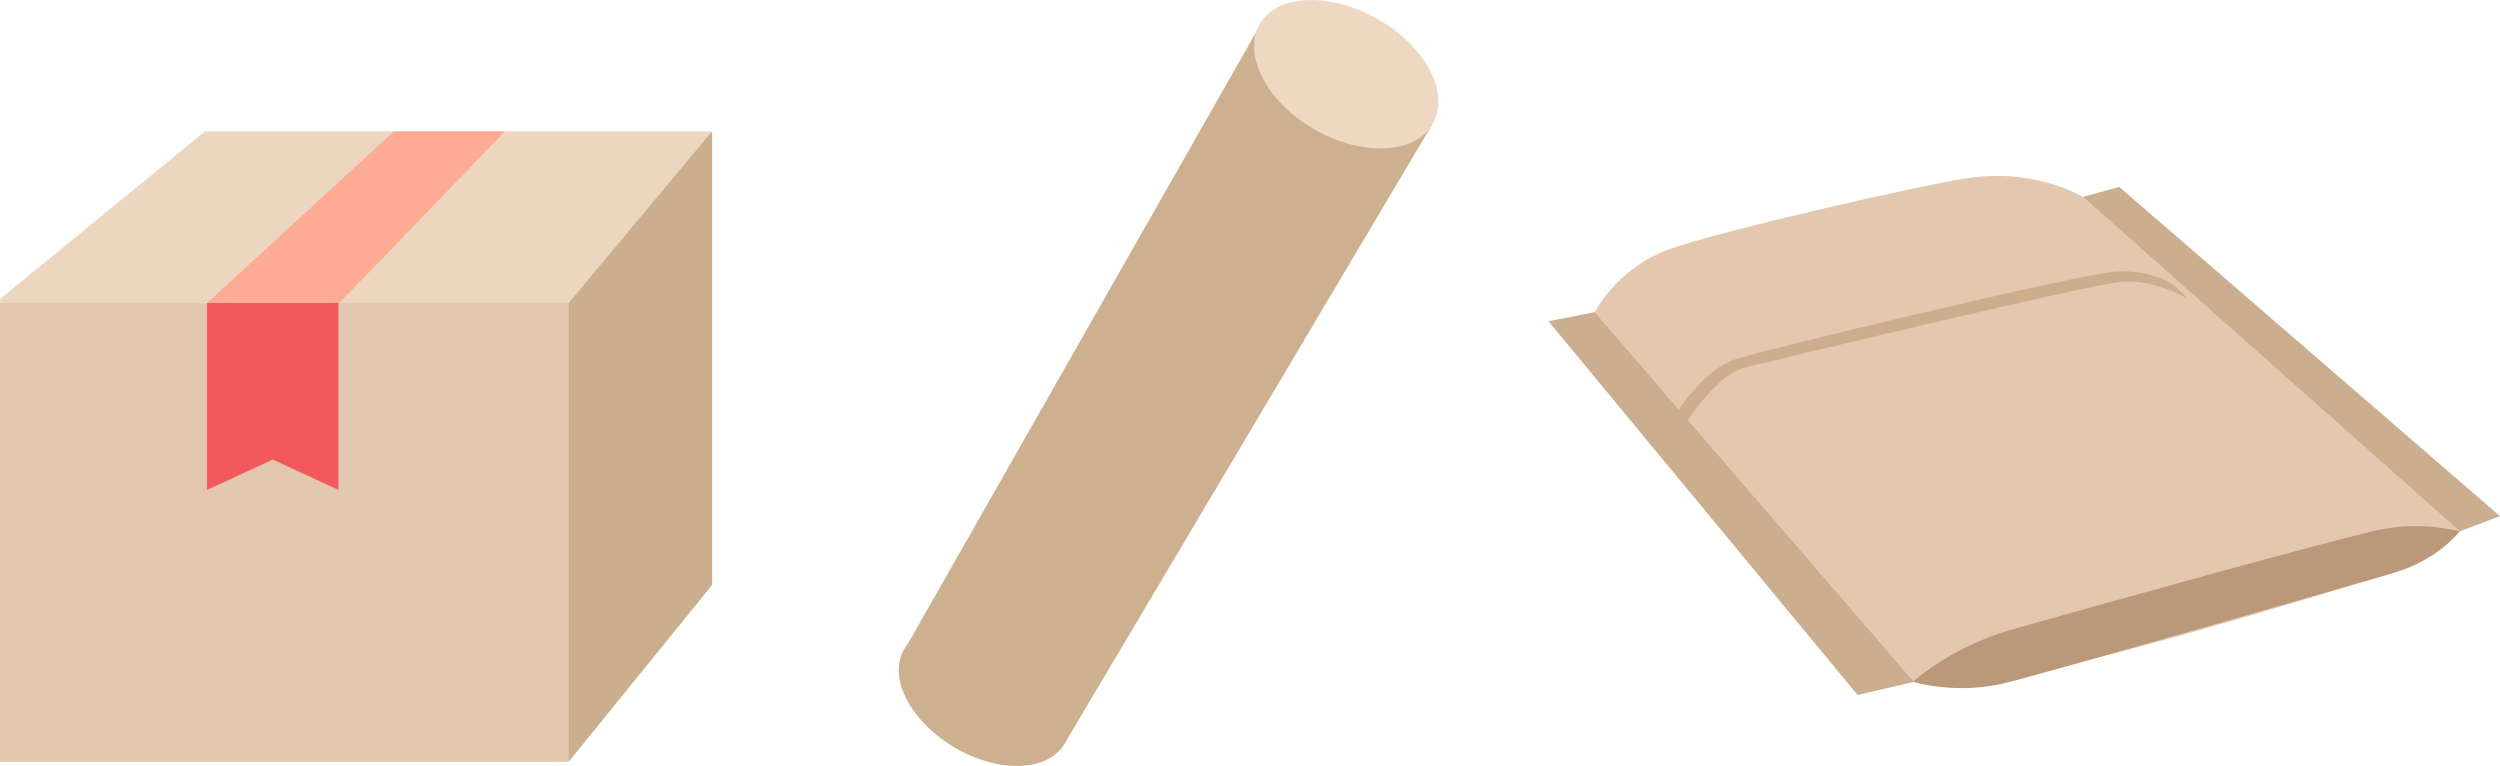
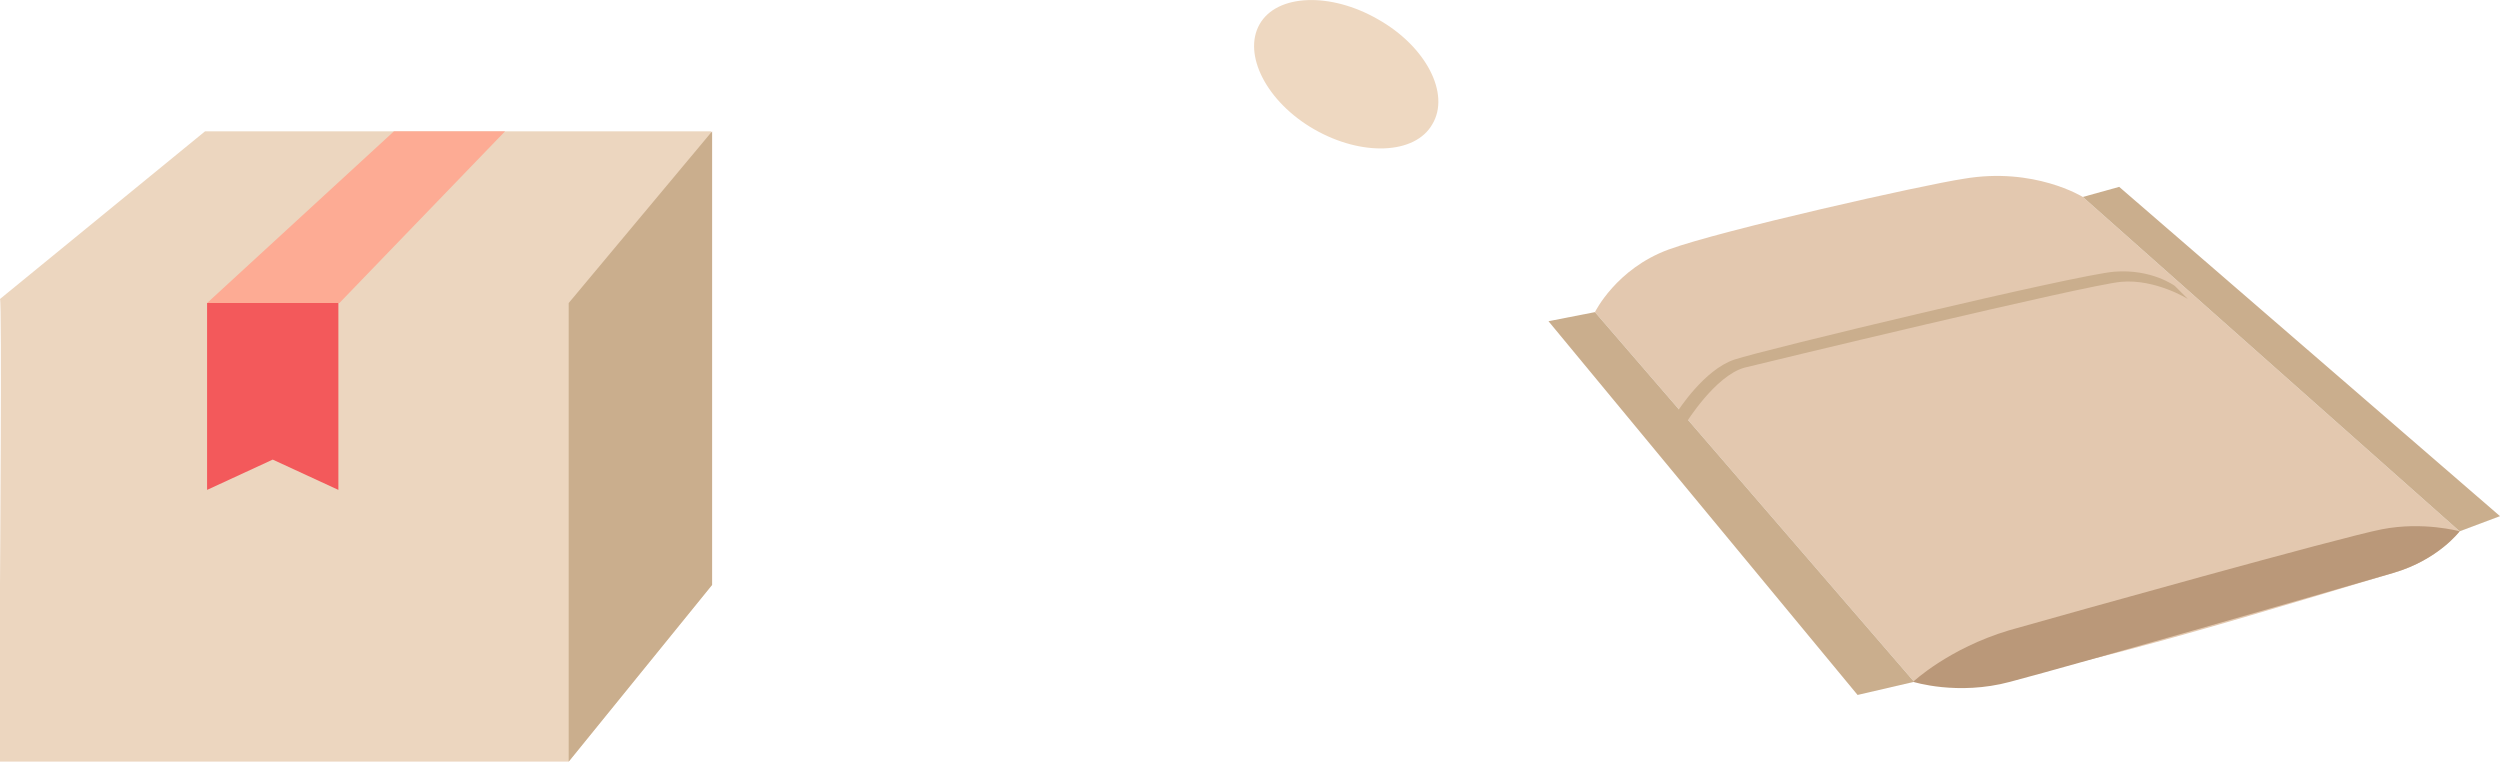
<svg xmlns="http://www.w3.org/2000/svg" version="1.1" id="Layer_1" x="0" y="0" width="247.5" height="75.8" xml:space="preserve">
  <style>.st0{fill:#e3c8af}.st1{fill:#caae8d}.st6{fill:#ccb08f}</style>
  <path class="st0" d="M157.9 30.9s2.1-4.3 7.3-6.2c5.2-1.9 25.2-6.4 29.2-7 7-1.2 11.8 1.8 11.8 1.8l37.3 33.1s-2.1 2.8-6.5 4.1c-7.2 2.1-33.7 10.4-40.7 10.6-5.3.2-6.8.2-6.8.2l-31.6-36.6z" />
  <path class="st1" d="M157.9 30.9l31.6 36.6-5.6 1.3-30.6-37zm48.3-11.4l3.6-1 37.7 32.6-4 1.5z" />
  <path class="st1" d="M166.1 40.7s2.6-4.1 5.6-5.1c3-1 33.9-8.4 37.6-8.7 3.7-.3 6 1.4 6 1.4l1.3 1.3s-3.2-2-6.6-1.7c-3.4.3-35.7 8.1-37.3 8.5-2.9.8-5.8 5.5-5.8 5.5l-.8-1.2z" />
  <path d="M199 67.5c6.8-1.8 30.8-8.7 38-10.8 4.4-1.3 6.5-4.1 6.5-4.1s-3.6-1-7.7-.2-30.9 8.3-36.9 10c-6 1.8-9.5 5.1-9.5 5.1s4.4 1.4 9.6 0z" fill="#ba9879" />
  <path d="M70.5 57.9L56.3 75.4H0V57.9s.2-28 0-28.3L20.3 13h50.1v44.9z" fill="#ecd6bf" />
-   <path class="st0" d="M0 30h56.3v45.4H0z" />
  <path class="st1" d="M70.5 13L56.3 30v45.4l14.2-17.5z" />
  <path fill="#fdab94" d="M39 13L20.5 30h13.1L50 13z" />
  <path fill="#f3595b" d="M33.5 48.5l-6.5-3-6.5 3V30h13z" />
  <g>
-     <path class="st6" d="M105.4 73.6c-1.6 2.8-6.5 3-10.9.4s-6.6-6.9-5-9.7c1.6-2.8 6.5-3 10.9-.4s6.7 6.9 5 9.7z" />
-     <path class="st6" d="M89.5 64.4l35.3-62 17 9.9-36.4 61.3z" />
    <path d="M141.8 12.3c-1.7 3-7 3.2-11.7.5-4.7-2.7-7.1-7.4-5.4-10.4s7-3.2 11.7-.5c4.8 2.7 7.2 7.4 5.4 10.4z" fill="#eed8c1" />
  </g>
</svg>